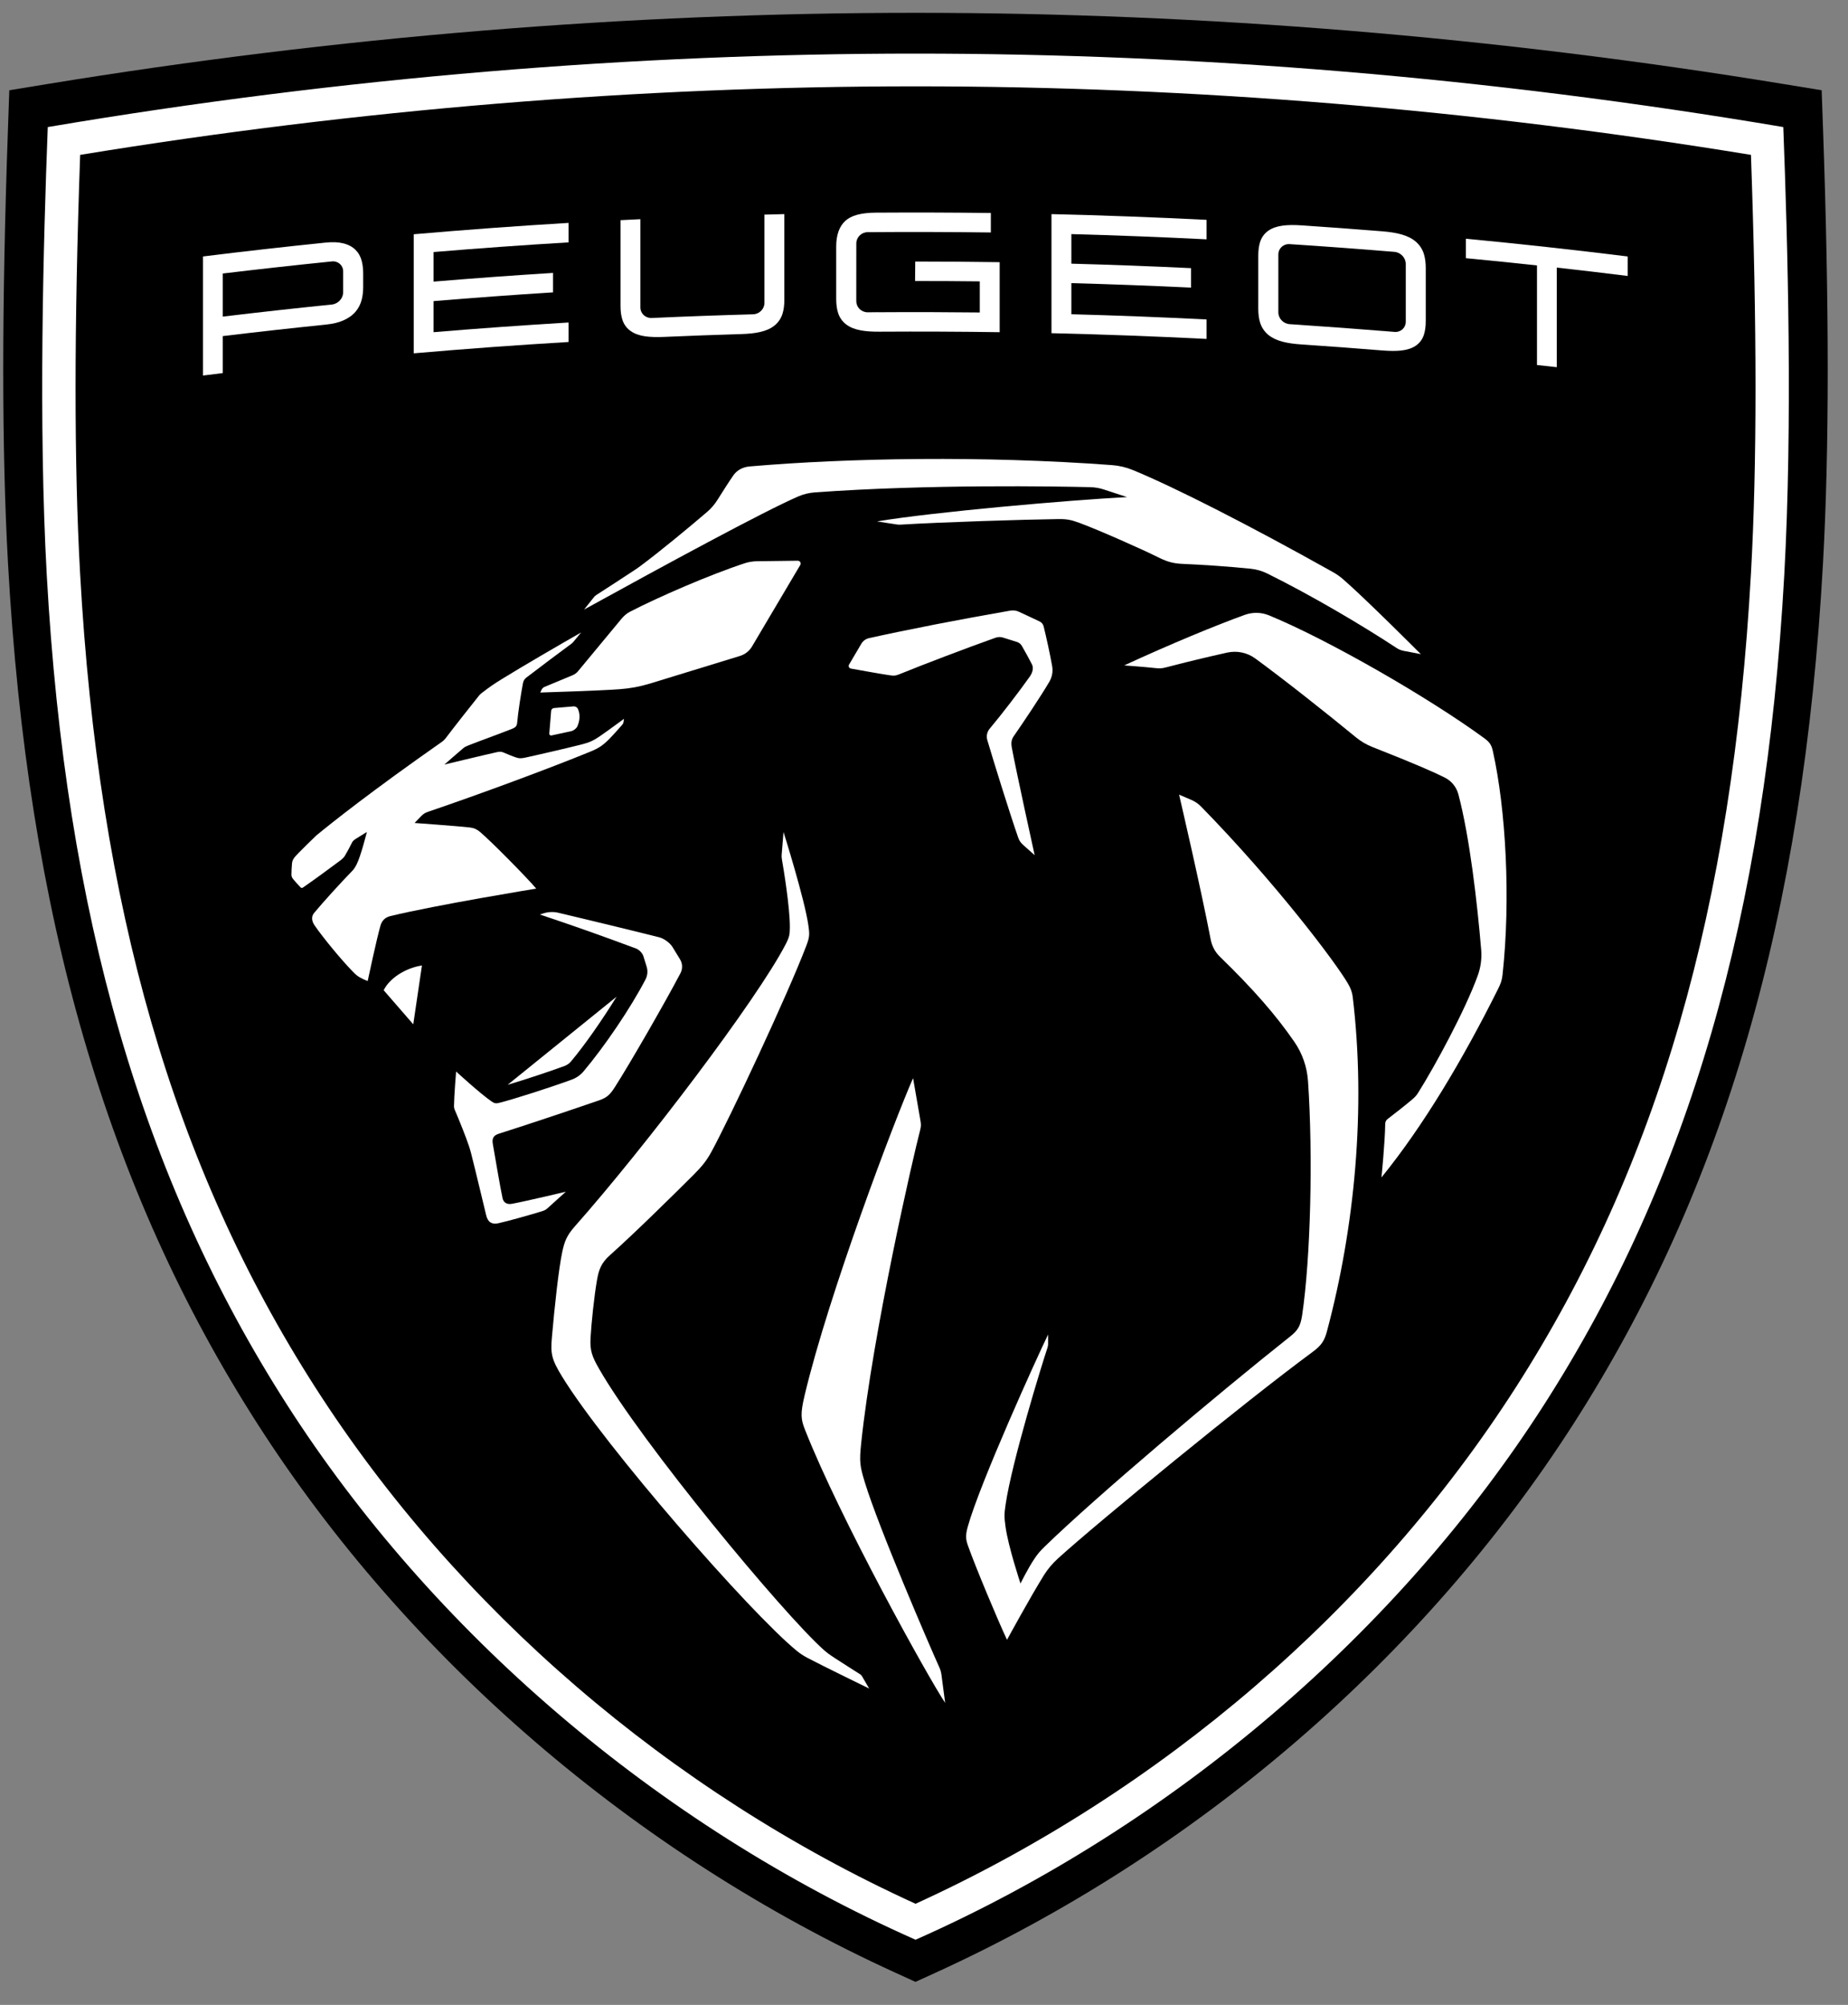
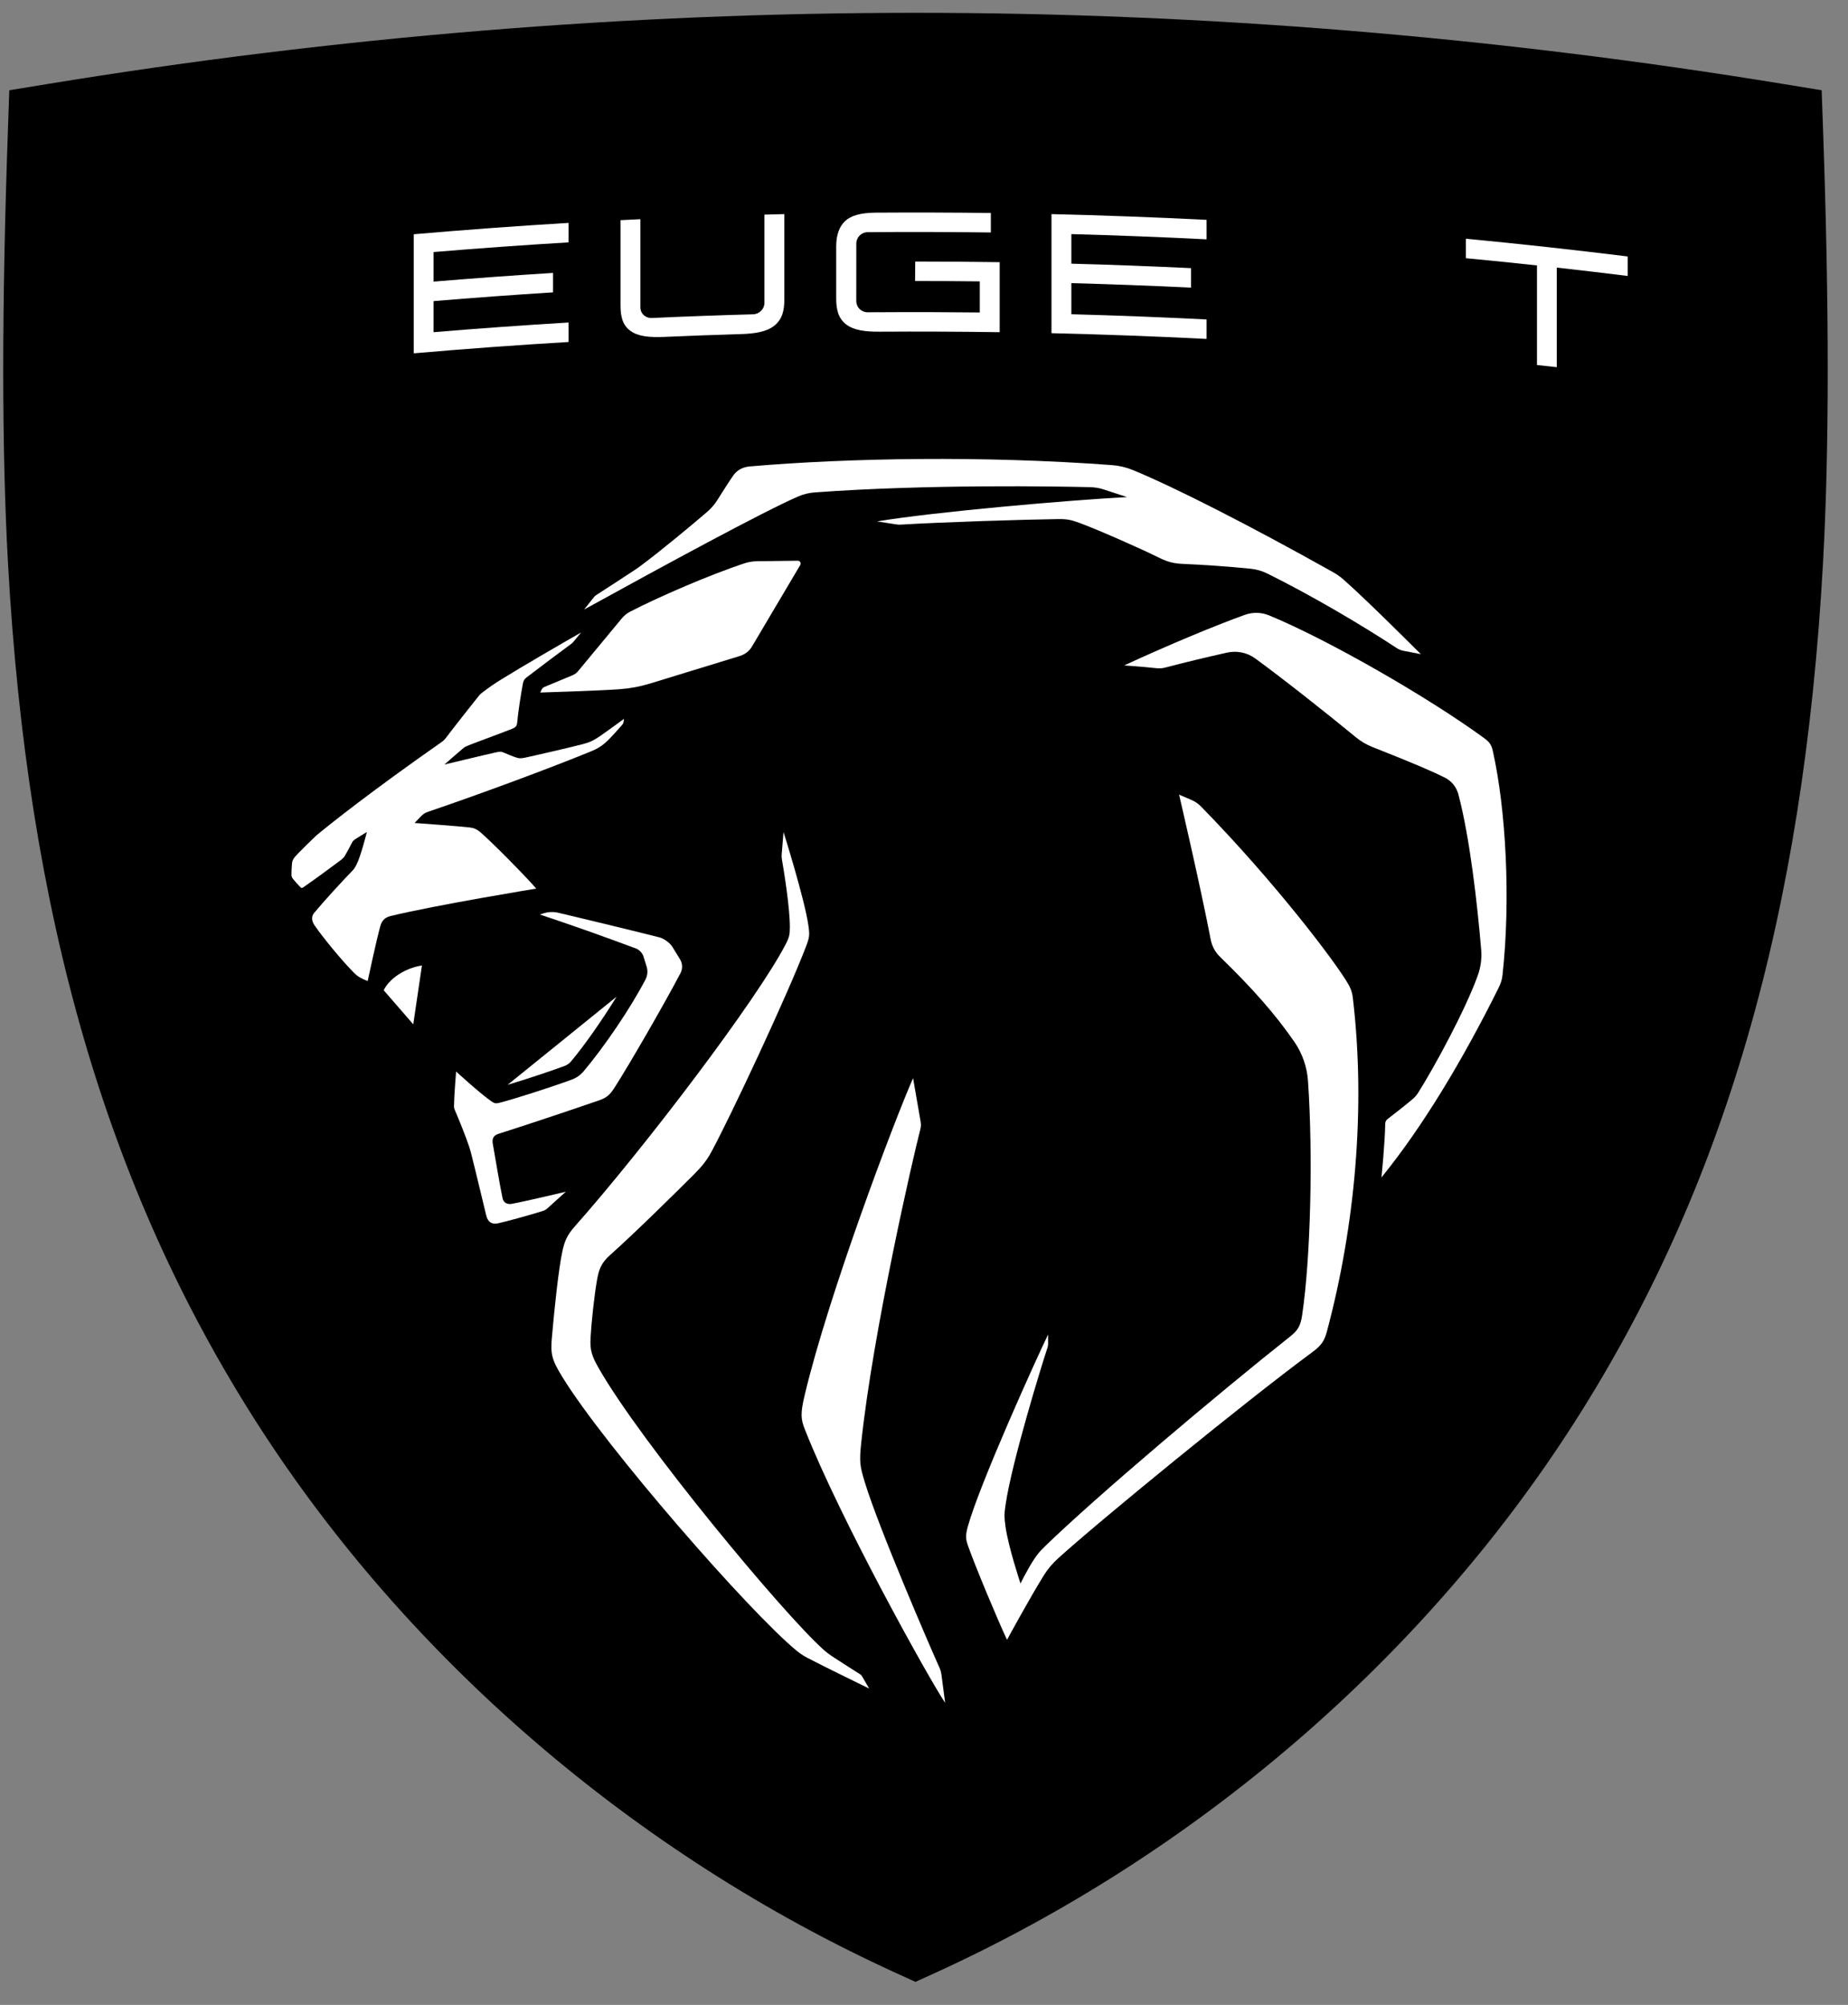
<svg xmlns="http://www.w3.org/2000/svg" width="59" height="64" viewBox="0 0 59 64" fill="none">
  <rect x="0" y="0" width="59" height="64" fill="#808080" stroke="none" />
  <path d="M28.594 62.976C20.262 59.175 13.024 52.949 8.214 45.442C3.407 37.94 0.877 29.212 0.255 17.975C0.053 14.34 0.053 9.797 0.255 4.086L0.297 2.881L1.509 2.683C10.724 1.174 20.05 0.409 29.228 0.409C38.406 0.409 47.732 1.174 56.947 2.683L58.159 2.881L58.202 4.086C58.403 9.797 58.403 14.34 58.202 17.975C57.579 29.212 55.05 37.94 50.242 45.442C45.432 52.948 38.195 59.175 29.862 62.976L29.228 63.265L28.594 62.976Z" fill="black" />
  <path d="M16.345 38.428C16.166 38.461 16.071 38.368 16.045 38.25C15.974 37.931 15.791 36.839 15.734 36.517C15.702 36.34 15.758 36.244 15.92 36.192C16.714 35.94 18.051 35.496 19.128 35.125C19.404 35.029 19.491 34.921 19.646 34.678C20.097 33.973 21.203 32.059 21.725 31.066C21.799 30.925 21.793 30.757 21.71 30.622L21.472 30.233C21.391 30.099 21.199 29.959 21.045 29.92C19.951 29.645 18.503 29.298 17.82 29.136C17.668 29.101 17.51 29.107 17.361 29.153L17.235 29.193C18.284 29.543 19.176 29.857 20.308 30.279C20.405 30.315 20.511 30.426 20.541 30.523L20.645 30.858C20.687 30.994 20.674 31.141 20.608 31.267C20.128 32.19 19.294 33.414 18.63 34.201C18.53 34.319 18.402 34.409 18.255 34.463C17.612 34.699 16.443 35.078 15.934 35.206C15.832 35.232 15.782 35.22 15.698 35.163C15.328 34.909 14.562 34.205 14.562 34.205C14.562 34.205 14.498 34.97 14.494 35.313C14.494 35.351 14.501 35.388 14.516 35.423C14.647 35.723 14.877 36.296 14.973 36.587C14.998 36.663 15.018 36.729 15.038 36.806C15.167 37.309 15.521 38.79 15.521 38.79C15.573 39.014 15.702 39.092 15.904 39.05C16.164 38.994 16.996 38.765 17.336 38.654C17.389 38.637 17.436 38.61 17.476 38.573C17.696 38.375 18.065 38.042 18.065 38.042C18.065 38.042 16.815 38.34 16.345 38.428Z" fill="white" />
  <path d="M18.229 33.884C18.654 33.381 19.216 32.575 19.686 31.816L16.207 34.629C16.777 34.459 17.551 34.202 18.016 34.031C18.1 34.001 18.174 33.95 18.229 33.884Z" fill="white" />
-   <path d="M18.311 22.549L17.689 22.602C17.639 22.606 17.599 22.645 17.596 22.694L17.537 23.418C17.534 23.455 17.569 23.485 17.607 23.477L18.236 23.34C18.311 23.324 18.402 23.256 18.433 23.186C18.51 23.013 18.531 22.812 18.452 22.632C18.428 22.578 18.371 22.545 18.311 22.549Z" fill="white" />
  <path d="M12.25 31.611L13.194 32.698L13.471 30.82C12.925 30.902 12.423 31.246 12.25 31.611Z" fill="white" />
  <path d="M43.045 31.414C42.66 30.744 40.743 28.198 38.343 25.744C38.256 25.655 38.151 25.584 38.035 25.534L37.644 25.367C37.644 25.367 38.342 28.36 38.654 29.996C38.694 30.205 38.798 30.396 38.952 30.545C40.024 31.587 40.731 32.398 41.323 33.256C41.581 33.628 41.729 34.062 41.76 34.511C41.923 36.888 41.844 40.154 41.574 41.974C41.52 42.344 41.428 42.474 41.183 42.669C38.861 44.51 35.021 47.752 33.373 49.351C33.199 49.52 33.135 49.596 33.029 49.753C32.812 50.074 32.581 50.549 32.581 50.549C32.581 50.549 32.189 49.372 32.102 48.73C32.062 48.43 32.058 48.348 32.103 48.043C32.301 46.669 33.281 43.499 33.441 43.025C33.455 42.984 33.462 42.941 33.462 42.898V42.6C33.107 43.326 31.284 47.347 30.899 48.729C30.818 49.021 30.831 49.135 30.908 49.353C31.145 50.019 31.834 51.67 32.15 52.346C32.15 52.346 32.899 50.97 33.333 50.276C33.455 50.082 33.603 49.908 33.773 49.753C35.069 48.577 39.73 44.761 41.907 43.156C42.199 42.941 42.288 42.788 42.367 42.49C43.248 39.191 43.618 35.399 43.187 31.819C43.169 31.672 43.119 31.544 43.045 31.414Z" fill="white" />
-   <path d="M33.499 21.767C33.589 21.615 33.622 21.439 33.592 21.267C33.519 20.852 33.409 20.364 33.32 19.996C33.303 19.926 33.256 19.869 33.191 19.838L32.534 19.53C32.448 19.489 32.351 19.477 32.257 19.492C30.672 19.767 29.005 20.09 27.744 20.371C27.641 20.394 27.553 20.459 27.5 20.548L27.108 21.214C27.077 21.266 27.107 21.331 27.167 21.342C27.497 21.403 28.171 21.522 28.402 21.555C28.544 21.576 28.592 21.572 28.709 21.525C29.508 21.2 30.814 20.702 31.785 20.357C31.862 20.33 31.945 20.328 32.023 20.353L32.469 20.493C32.533 20.513 32.588 20.557 32.622 20.615C32.744 20.826 32.871 21.058 32.947 21.21C33.002 21.319 32.971 21.463 32.879 21.595C32.549 22.062 31.985 22.8 31.597 23.261C31.512 23.363 31.484 23.498 31.521 23.625C31.749 24.395 32.243 25.98 32.507 26.737C32.539 26.83 32.587 26.901 32.661 26.968L33.033 27.299C33.033 27.299 32.442 24.619 32.301 23.853C32.279 23.733 32.288 23.611 32.358 23.511C32.67 23.062 33.228 22.229 33.499 21.767Z" fill="white" />
  <path d="M47.66 23.97C47.615 23.767 47.547 23.681 47.375 23.556C45.602 22.262 42.412 20.425 40.514 19.643C40.269 19.543 39.996 19.537 39.746 19.626C38.842 19.951 37.394 20.548 35.891 21.241C35.891 21.241 36.553 21.289 36.869 21.325C37.03 21.343 37.093 21.34 37.25 21.298C37.711 21.175 38.53 20.976 39.175 20.833C39.49 20.763 39.82 20.831 40.078 21.021C40.962 21.666 42.383 22.789 43.292 23.538C43.45 23.668 43.63 23.773 43.821 23.848C45.208 24.393 45.816 24.665 46.127 24.822C46.345 24.931 46.501 25.128 46.562 25.36C46.922 26.724 47.163 28.813 47.289 30.321C47.312 30.601 47.274 30.881 47.178 31.145C46.788 32.227 45.818 34.025 45.275 34.885C45.227 34.962 45.176 35.022 45.081 35.101C44.889 35.264 44.55 35.532 44.303 35.72C44.254 35.756 44.226 35.812 44.225 35.872C44.219 36.457 44.105 37.586 44.105 37.586C45.435 35.95 46.7 33.83 47.824 31.577C47.917 31.392 47.952 31.287 47.971 31.114C48.235 28.697 48.077 25.826 47.66 23.97Z" fill="white" />
  <path d="M29.991 53.228C29.678 52.538 28.049 48.759 27.609 47.312C27.453 46.8 27.433 46.662 27.493 46.085C27.864 42.531 29.166 36.875 29.371 36.099C29.414 35.936 29.408 35.891 29.378 35.724C29.325 35.429 29.151 34.416 29.151 34.416C28.562 35.753 26.465 41.279 25.691 44.532C25.545 45.145 25.57 45.309 25.702 45.643C26.815 48.473 29.653 53.585 30.175 54.358L30.058 53.467C30.047 53.384 30.026 53.304 29.991 53.228Z" fill="white" />
  <path d="M27.465 53.449C27.465 53.449 26.846 53.056 26.657 52.932C26.46 52.804 26.392 52.748 26.298 52.666C25.009 51.52 20.483 46.065 19.126 43.694C18.898 43.297 18.832 43.109 18.854 42.709C18.879 42.252 18.97 41.369 19.062 40.851C19.119 40.529 19.194 40.316 19.474 40.067C20.243 39.382 21.486 38.158 22.135 37.51C22.419 37.227 22.561 37.046 22.713 36.768C23.308 35.674 25.128 31.798 25.737 30.205C25.845 29.923 25.852 29.844 25.81 29.55C25.694 28.715 25.015 26.559 25.015 26.559L24.956 27.281C24.952 27.33 24.954 27.38 24.963 27.429C25.017 27.741 25.223 28.977 25.217 29.613C25.215 29.831 25.203 29.912 25.083 30.144C24.17 31.906 20.603 36.607 18.349 39.152C18.096 39.438 18.023 39.629 17.953 39.953C17.837 40.49 17.705 41.717 17.62 42.692C17.574 43.215 17.609 43.394 17.949 43.948C19.309 46.164 23.937 51.474 25.446 52.704C25.546 52.785 25.653 52.855 25.766 52.916C26.297 53.196 27.749 53.901 27.749 53.901L27.525 53.515C27.51 53.488 27.49 53.466 27.465 53.449Z" fill="white" />
  <path d="M20.743 21.823L23.619 20.941C23.788 20.89 23.931 20.777 24.016 20.625L25.549 18.036C25.586 17.975 25.54 17.898 25.467 17.899L24.157 17.916C24.044 17.917 23.899 17.94 23.791 17.975C22.652 18.348 21.026 19.057 20.111 19.528C20.008 19.581 19.912 19.667 19.839 19.756L18.454 21.427C18.409 21.482 18.35 21.525 18.284 21.553L17.387 21.926C17.344 21.944 17.31 21.977 17.29 22.018L17.248 22.107C17.248 22.107 19.142 22.049 19.78 22.001C20.128 21.975 20.41 21.922 20.743 21.823Z" fill="white" />
  <path d="M26.011 15.719C29.631 15.452 33.792 15.527 34.801 15.551C34.952 15.554 35.101 15.579 35.243 15.626L35.983 15.868C34.165 15.961 29.775 16.345 27.999 16.645L28.625 16.741C28.67 16.748 28.714 16.75 28.759 16.747C30.073 16.667 32.646 16.586 33.775 16.57C34.051 16.566 34.194 16.591 34.475 16.696C35.133 16.942 36.453 17.529 36.998 17.8C37.283 17.942 37.481 17.989 37.773 18.001C38.364 18.025 39.267 18.086 39.936 18.156C40.117 18.175 40.293 18.226 40.456 18.306C41.83 18.984 43.469 19.947 44.591 20.687C44.657 20.73 44.73 20.76 44.808 20.775L45.362 20.882C45.362 20.882 43.583 19.098 42.881 18.491C42.78 18.403 42.67 18.326 42.553 18.261C39.901 16.774 37.518 15.561 36.174 15.007C35.959 14.918 35.731 14.864 35.499 14.847C31.397 14.543 27.103 14.617 23.93 14.89C23.704 14.91 23.523 15.018 23.416 15.171C23.292 15.347 23.089 15.666 22.904 15.96C22.814 16.103 22.703 16.232 22.574 16.343C22.002 16.834 21.041 17.628 20.433 18.078C20.38 18.117 20.354 18.136 20.312 18.164C20.058 18.335 19.216 18.879 19.064 18.977C19.005 19.015 18.992 19.025 18.95 19.078C18.901 19.14 18.648 19.458 18.648 19.458C21.174 18.066 24.392 16.319 25.493 15.844C25.657 15.774 25.831 15.732 26.011 15.719Z" fill="white" />
  <path d="M14.22 23.576C14.188 23.617 14.15 23.652 14.107 23.682C11.859 25.255 10.6 26.257 10.101 26.668C9.898 26.863 9.704 27.053 9.527 27.233C9.368 27.394 9.331 27.455 9.321 27.582C9.312 27.691 9.304 27.835 9.305 27.918C9.305 27.965 9.317 28.002 9.343 28.041C9.375 28.087 9.553 28.285 9.595 28.326C9.614 28.345 9.644 28.352 9.666 28.336C9.999 28.107 10.466 27.767 10.889 27.45C10.923 27.425 10.985 27.363 11.008 27.323C11.079 27.203 11.174 27.029 11.227 26.919C11.262 26.846 11.286 26.822 11.372 26.769C11.457 26.716 11.713 26.558 11.713 26.558C11.713 26.558 11.521 27.33 11.384 27.597C11.337 27.689 11.292 27.753 11.257 27.789C10.926 28.127 10.325 28.785 10.026 29.146C9.926 29.267 9.96 29.418 10.041 29.536C10.317 29.938 10.889 30.629 11.239 30.99C11.346 31.102 11.395 31.148 11.493 31.203C11.637 31.283 11.739 31.315 11.739 31.315C11.739 31.315 12.026 29.964 12.148 29.544C12.19 29.401 12.28 29.288 12.463 29.243C13.937 28.885 17.12 28.366 17.12 28.366C16.785 27.973 15.666 26.843 15.327 26.558C15.225 26.472 15.13 26.429 14.997 26.414C14.585 26.368 13.237 26.271 13.237 26.271C13.237 26.271 13.354 26.145 13.441 26.058C13.521 25.978 13.568 25.947 13.676 25.91C15.329 25.349 17.533 24.531 18.822 24.004C19.102 23.89 19.235 23.809 19.459 23.583C19.555 23.484 19.752 23.269 19.864 23.137C19.887 23.111 19.899 23.091 19.905 23.057C19.913 23.017 19.922 22.946 19.922 22.946C19.922 22.946 19.372 23.351 19.155 23.499C18.955 23.636 18.826 23.698 18.59 23.759C18.136 23.874 17.284 24.073 16.777 24.183C16.638 24.214 16.572 24.215 16.447 24.17C16.366 24.141 16.21 24.081 16.118 24.039C16.018 23.993 15.973 23.986 15.865 24.01C15.415 24.11 14.188 24.406 14.188 24.406C14.188 24.406 14.752 23.912 14.795 23.88C14.848 23.84 14.874 23.826 14.964 23.791C15.389 23.624 15.914 23.438 16.358 23.262C16.459 23.221 16.502 23.173 16.511 23.075C16.539 22.74 16.635 22.137 16.694 21.82C16.711 21.73 16.74 21.68 16.813 21.623C17.072 21.422 18.027 20.705 18.254 20.541C18.268 20.527 18.282 20.514 18.297 20.5L18.554 20.189C17.875 20.576 16.661 21.282 16.036 21.669C15.767 21.835 15.636 21.924 15.371 22.129C15.341 22.152 15.316 22.178 15.292 22.207C15.126 22.41 14.456 23.263 14.22 23.576Z" fill="white" />
  <path d="M13.209 11.279C13.209 10.012 13.209 8.746 13.209 7.478C14.855 7.335 16.504 7.214 18.153 7.115C18.153 7.322 18.153 7.53 18.153 7.737C16.715 7.823 15.278 7.926 13.842 8.046C13.842 8.36 13.842 8.675 13.842 8.99C15.113 8.884 16.385 8.791 17.657 8.712C17.657 8.919 17.657 9.126 17.657 9.333C16.385 9.413 15.113 9.506 13.842 9.612C13.842 9.942 13.842 10.273 13.842 10.604C15.278 10.484 16.715 10.382 18.153 10.295C18.153 10.502 18.153 10.709 18.153 10.917C16.504 11.015 14.856 11.136 13.209 11.279Z" fill="white" />
-   <path d="M6.48 11.988C6.48 10.721 6.48 9.454 6.48 8.187C7.784 8.025 9.088 7.878 10.394 7.744C10.62 7.721 10.803 7.729 10.956 7.767C11.122 7.808 11.255 7.879 11.352 7.977C11.448 8.074 11.515 8.195 11.55 8.336C11.58 8.455 11.595 8.584 11.595 8.722C11.595 8.87 11.595 9.018 11.595 9.166C11.595 9.304 11.58 9.435 11.55 9.558C11.514 9.705 11.447 9.838 11.35 9.952C11.252 10.066 11.118 10.161 10.953 10.232C10.801 10.298 10.618 10.34 10.394 10.363C9.299 10.475 8.205 10.597 7.112 10.729C7.112 11.122 7.112 11.516 7.112 11.91C6.901 11.936 6.691 11.962 6.48 11.988ZM7.112 10.107C8.272 9.968 9.433 9.839 10.595 9.721C10.794 9.701 10.956 9.526 10.956 9.33C10.956 9.108 10.956 8.886 10.956 8.664C10.956 8.468 10.793 8.325 10.595 8.345C9.433 8.463 8.272 8.592 7.112 8.731C7.112 9.19 7.112 9.648 7.112 10.107Z" fill="white" />
-   <path d="M41.56 10.996C41.315 10.98 41.117 10.952 40.953 10.909C40.767 10.861 40.614 10.788 40.497 10.693C40.368 10.587 40.279 10.454 40.23 10.297C40.191 10.169 40.172 10.024 40.172 9.855C40.172 9.29 40.172 8.726 40.172 8.161C40.172 7.992 40.191 7.849 40.23 7.725C40.279 7.574 40.368 7.452 40.497 7.362C40.613 7.281 40.767 7.227 40.953 7.202C41.116 7.18 41.314 7.178 41.559 7.194C42.418 7.252 43.276 7.315 44.134 7.384C44.379 7.404 44.577 7.436 44.74 7.482C44.925 7.534 45.079 7.61 45.195 7.709C45.324 7.818 45.413 7.954 45.461 8.112C45.5 8.241 45.519 8.386 45.519 8.556C45.519 9.12 45.519 9.685 45.519 10.249C45.519 10.418 45.5 10.561 45.461 10.683C45.413 10.833 45.324 10.953 45.194 11.04C45.078 11.118 44.925 11.168 44.739 11.189C44.576 11.207 44.377 11.206 44.133 11.187C43.276 11.117 42.418 11.054 41.56 10.996ZM41.175 7.793C40.975 7.78 40.813 7.929 40.813 8.125C40.813 8.74 40.813 9.356 40.813 9.971C40.813 10.167 40.975 10.336 41.175 10.348C41.281 10.355 41.387 10.362 41.494 10.369C41.517 10.371 41.54 10.373 41.566 10.375C42.42 10.432 43.274 10.495 44.128 10.564C44.144 10.565 44.16 10.566 44.177 10.567C44.291 10.576 44.405 10.586 44.519 10.595C44.719 10.612 44.881 10.466 44.881 10.271C44.881 9.656 44.881 9.04 44.881 8.425C44.881 8.229 44.718 8.056 44.519 8.04C43.405 7.948 42.29 7.865 41.175 7.793Z" fill="white" />
  <path d="M49.07 11.652C49.07 10.592 49.07 9.533 49.07 8.473C48.314 8.391 47.557 8.314 46.801 8.242C46.801 8.035 46.801 7.828 46.801 7.621C48.525 7.785 50.247 7.974 51.967 8.187C51.967 8.394 51.967 8.602 51.967 8.809C51.212 8.715 50.457 8.626 49.702 8.542C49.702 9.602 49.702 10.662 49.702 11.721C49.49 11.698 49.28 11.675 49.07 11.652Z" fill="white" />
  <path d="M33.57 10.636C33.57 9.37 33.57 8.103 33.57 6.835C35.221 6.874 36.872 6.935 38.522 7.018C38.522 7.225 38.522 7.433 38.522 7.64C37.084 7.568 35.645 7.512 34.205 7.473C34.205 7.788 34.205 8.102 34.205 8.417C35.48 8.451 36.753 8.499 38.026 8.56C38.026 8.767 38.026 8.974 38.026 9.181C36.753 9.121 35.48 9.073 34.205 9.038C34.205 9.369 34.205 9.7 34.205 10.031C35.645 10.07 37.084 10.125 38.522 10.198C38.522 10.405 38.522 10.612 38.522 10.819C36.872 10.736 35.221 10.675 33.57 10.636Z" fill="white" />
  <path d="M28.087 10.588C27.842 10.59 27.643 10.576 27.48 10.546C27.294 10.511 27.14 10.45 27.023 10.362C26.894 10.266 26.804 10.139 26.756 9.986C26.717 9.86 26.697 9.717 26.697 9.548C26.697 8.988 26.697 8.428 26.697 7.868C26.697 7.505 26.794 7.23 26.984 7.054C27.174 6.877 27.486 6.792 27.965 6.788C29.188 6.78 30.411 6.784 31.634 6.799C31.634 7.006 31.634 7.214 31.634 7.421C30.323 7.404 29.012 7.401 27.702 7.411C27.502 7.413 27.339 7.574 27.339 7.77C27.339 8.36 27.338 8.95 27.338 9.54C27.338 9.566 27.339 9.592 27.339 9.617C27.339 9.812 27.502 9.97 27.702 9.969C27.807 9.968 27.912 9.967 28.018 9.966C28.042 9.967 28.067 9.967 28.094 9.967C29.156 9.96 30.219 9.963 31.281 9.975C31.281 9.644 31.281 9.313 31.281 8.982C30.592 8.974 29.904 8.97 29.215 8.971C29.217 8.764 29.218 8.556 29.22 8.349C30.119 8.349 31.017 8.356 31.916 8.369C31.916 9.114 31.916 9.859 31.916 10.604C30.64 10.586 29.364 10.58 28.087 10.588Z" fill="white" />
  <path d="M21.2 10.755C20.955 10.765 20.756 10.759 20.592 10.735C20.406 10.707 20.252 10.651 20.136 10.568C20.007 10.477 19.917 10.354 19.869 10.202C19.83 10.077 19.811 9.935 19.811 9.766C19.811 8.853 19.811 7.94 19.811 7.028C20.022 7.017 20.234 7.007 20.445 6.997C20.445 7.935 20.445 8.875 20.445 9.813C20.445 10.009 20.608 10.16 20.808 10.151C21.886 10.102 22.965 10.063 24.044 10.033C24.244 10.027 24.406 9.864 24.406 9.668C24.406 8.729 24.406 7.79 24.406 6.851C24.618 6.845 24.829 6.84 25.041 6.835C25.041 7.748 25.041 8.661 25.041 9.573C25.041 9.742 25.023 9.887 24.983 10.014C24.935 10.169 24.845 10.299 24.716 10.4C24.6 10.492 24.446 10.559 24.259 10.6C24.096 10.637 23.897 10.658 23.652 10.665C22.834 10.689 22.017 10.719 21.2 10.755Z" fill="white" />
-   <path d="M56.934 4.056C47.493 2.461 38.191 1.711 29.23 1.711C20.268 1.711 10.966 2.46 1.525 4.056C1.384 7.764 1.224 13.495 1.493 18.357C2.094 29.198 4.531 37.614 9.162 44.84C13.778 52.045 20.927 58.241 29.23 61.92C37.532 58.241 44.68 52.045 49.297 44.84C53.928 37.614 56.365 29.198 56.965 18.357C57.235 13.495 57.075 7.764 56.934 4.056ZM55.902 18.301C55.312 28.959 52.927 37.215 48.396 44.285C43.866 51.355 37.073 57.195 29.23 60.772C21.387 57.195 14.594 51.355 10.064 44.285C5.533 37.215 3.148 28.959 2.557 18.301C2.364 14.82 2.365 10.444 2.559 4.944C11.427 3.492 20.396 2.756 29.23 2.756C38.065 2.756 47.033 3.492 55.902 4.944C56.095 10.444 56.096 14.82 55.902 18.301Z" fill="white" />
</svg>